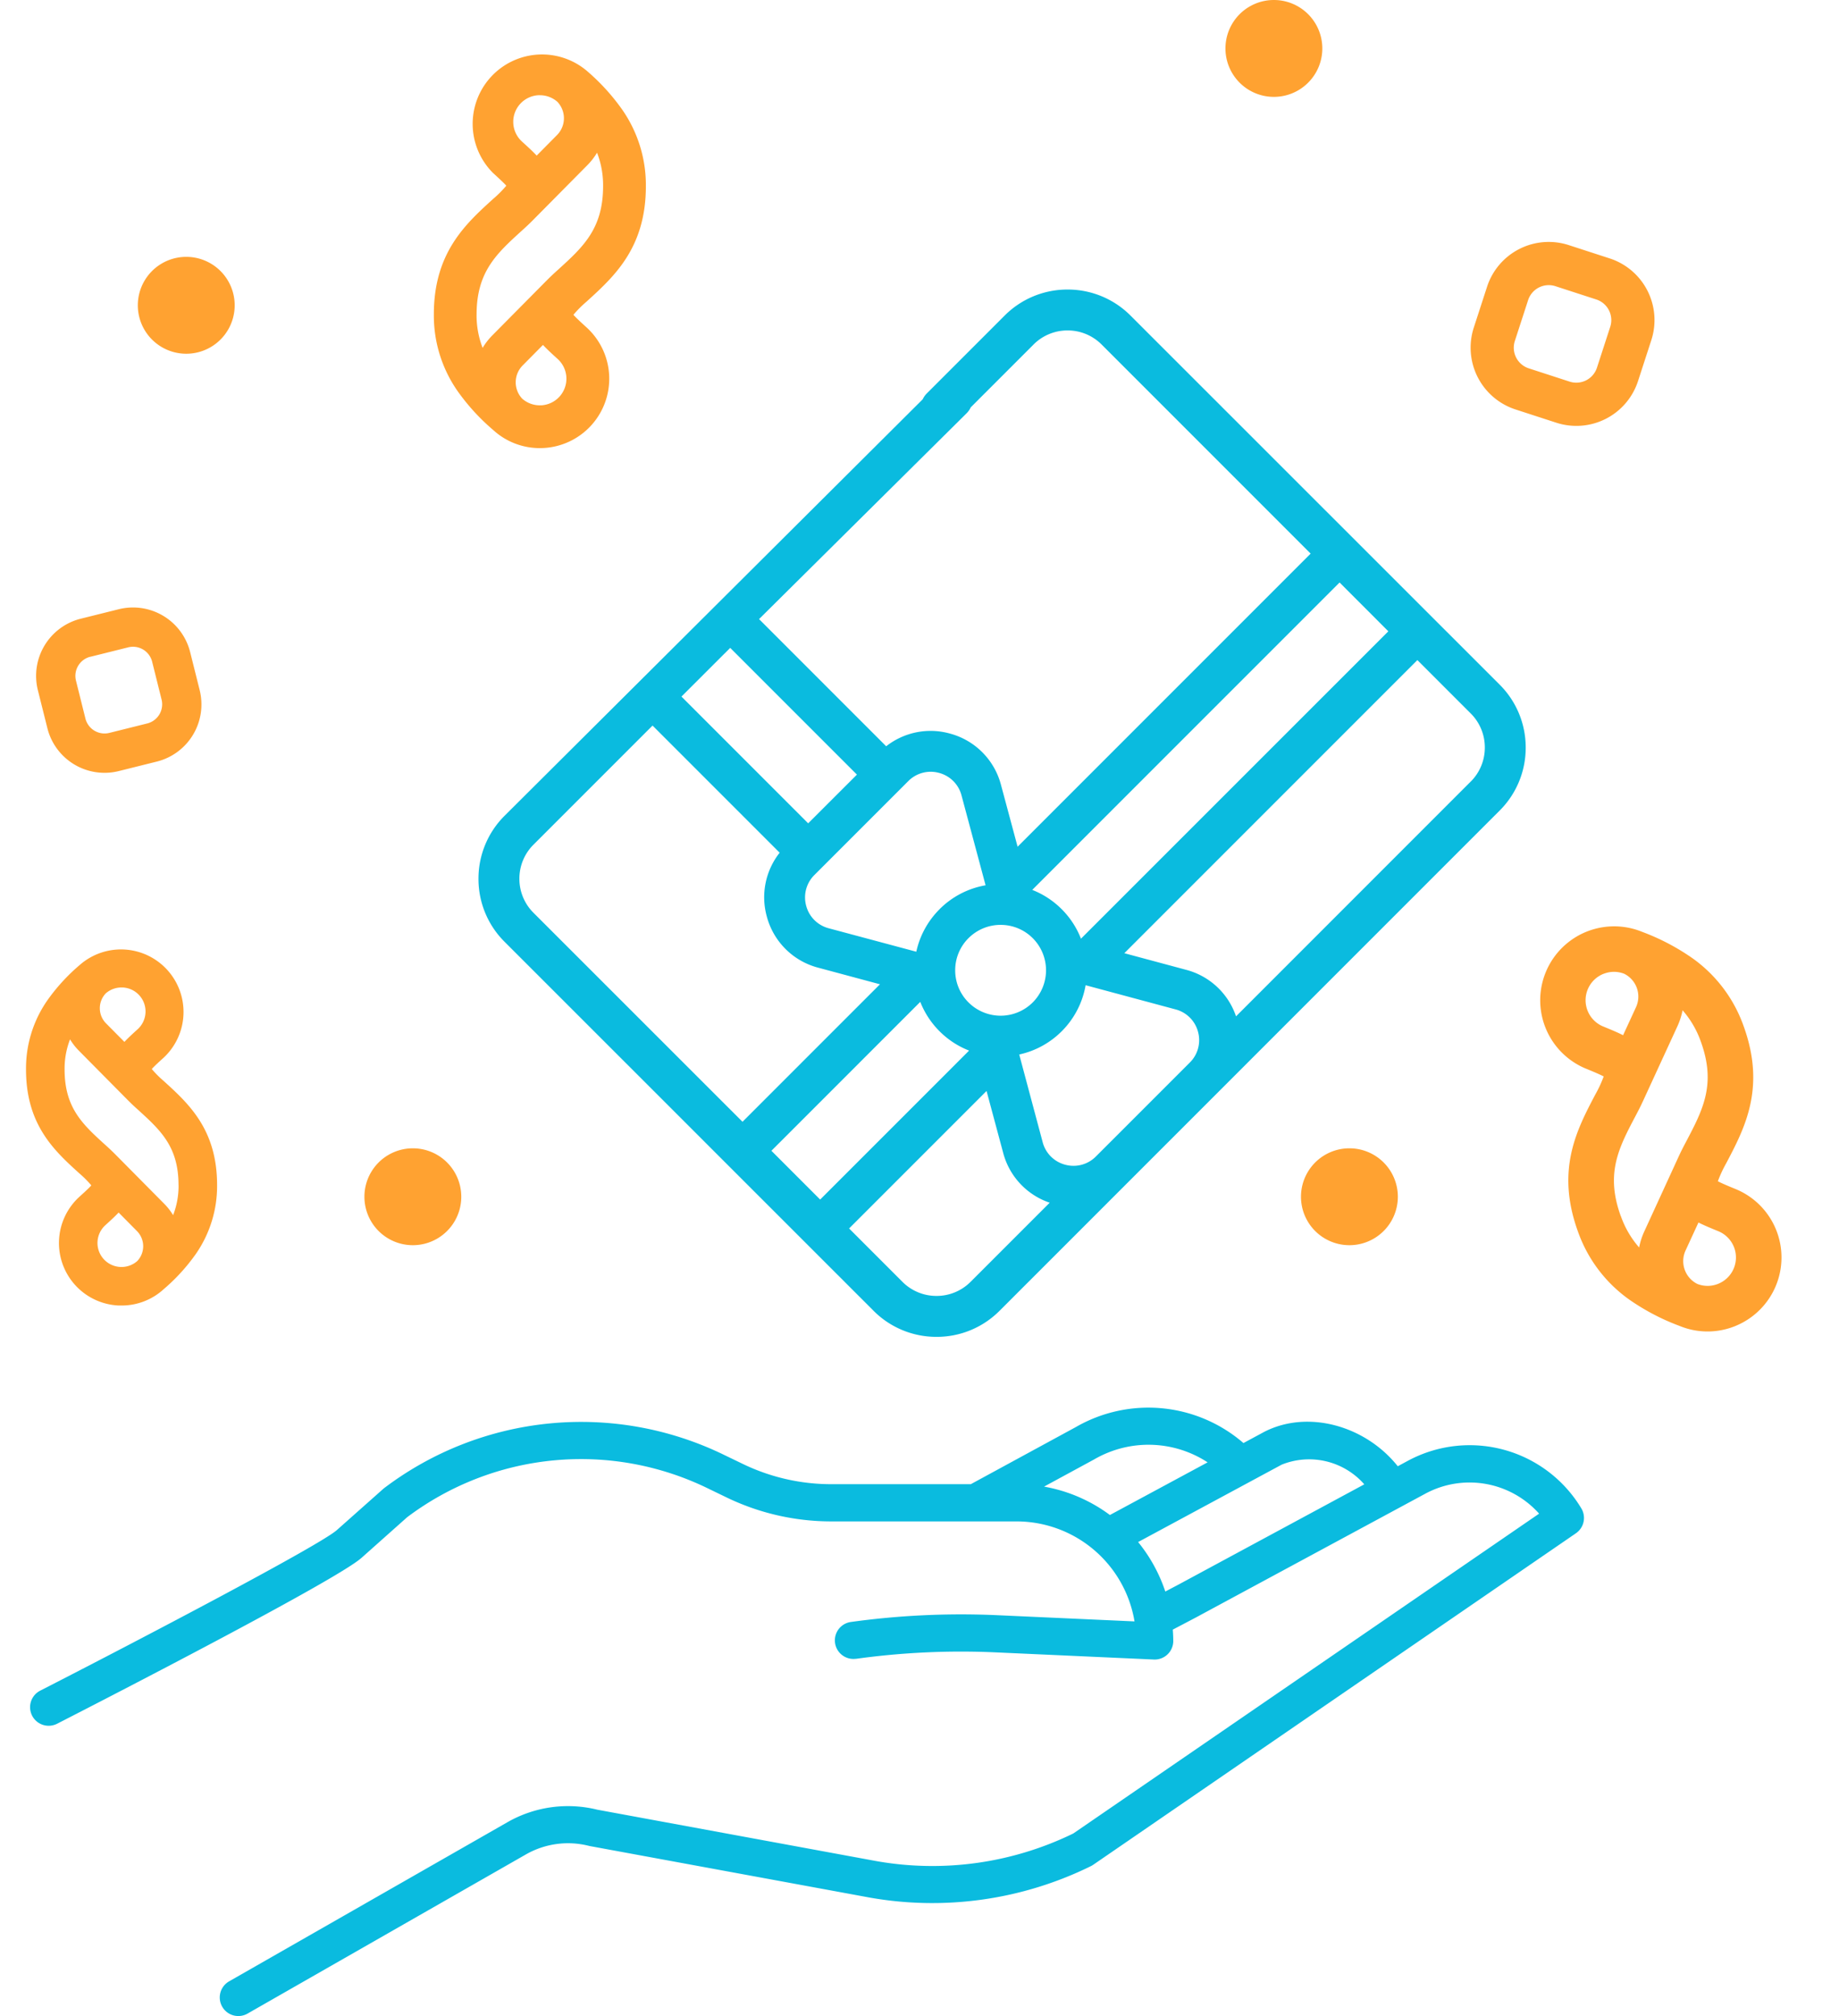
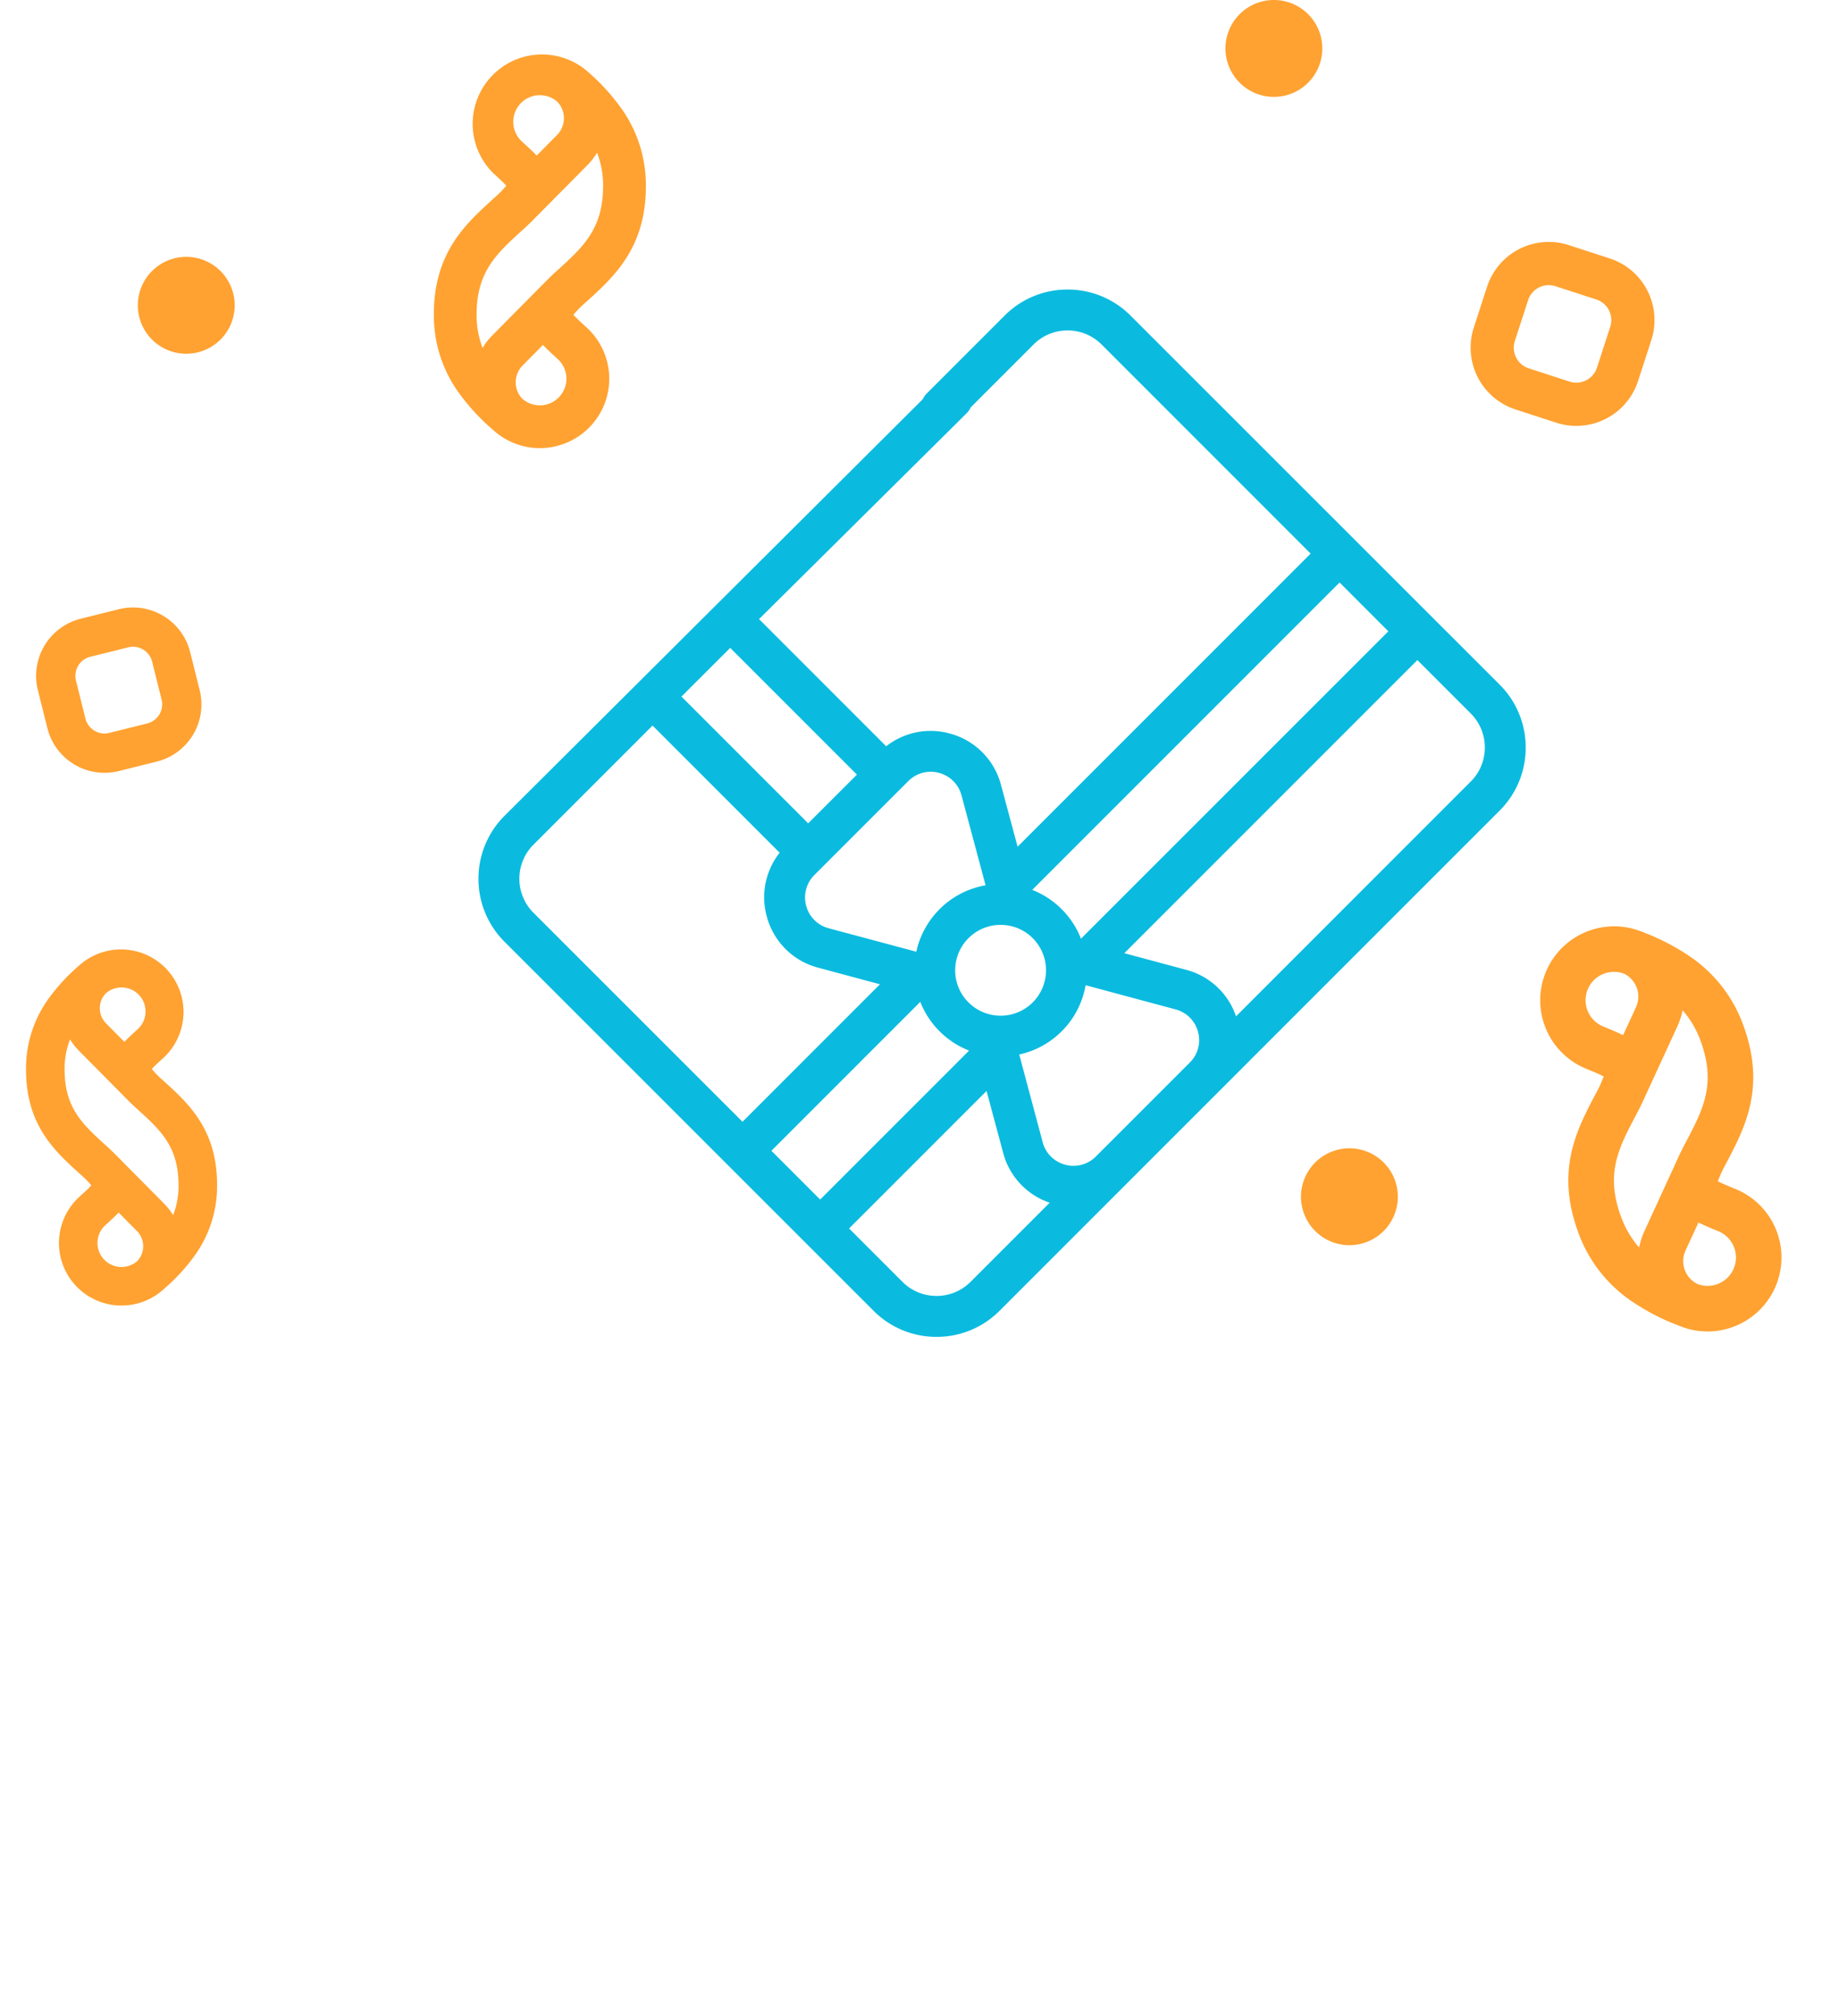
<svg xmlns="http://www.w3.org/2000/svg" width="121.74" height="133.431" viewBox="0 0 121.74 133.431">
  <defs>
    <style>.a{fill:#0abbdf;}.b{fill:#ffa231;}</style>
  </defs>
  <g transform="translate(-488.092 -2311.416)">
    <g transform="translate(485.09 2408.813)">
-       <path class="a" d="M96.186,297.3l-.653.352c-2.144-2.689-5.935-3.748-8.813-2.29l-.027.014-1.376.741a9.616,9.616,0,0,0-11.09-1.061l-6.96,3.784H58.014a13.457,13.457,0,0,1-5.826-1.335l-1.268-.612a21.6,21.6,0,0,0-22.478,2.2c-.027.021-.053.041-.078.064L25.3,301.878c-1.115.993-12.636,7.045-19.637,10.627a1.229,1.229,0,0,0,1.12,2.189c3.07-1.571,18.471-9.483,20.151-10.979l3.022-2.69a19.148,19.148,0,0,1,19.889-1.916l1.267.613a15.929,15.929,0,0,0,6.9,1.581H70.306a7.922,7.922,0,0,1,7.8,6.618l-9.094-.411a53.213,53.213,0,0,0-9.668.447,1.229,1.229,0,1,0,.31,2.439l.027,0a50.7,50.7,0,0,1,9.221-.426l10.484.474a1.23,1.23,0,0,0,1.284-1.173c0-.019,0-.038,0-.057,0-.252-.012-.5-.03-.749l1.523-.8,15.187-8.193a6.168,6.168,0,0,1,7.539,1.318L74.052,321.958a21.288,21.288,0,0,1-13.073,1.82l-18.435-3.395a8.074,8.074,0,0,0-5.9.8l-18.47,10.558a1.229,1.229,0,1,0,1.21,2.14l.01-.006,18.46-10.553a5.623,5.623,0,0,1,4.127-.547c.025.006.051.012.077.017l18.476,3.4a23.767,23.767,0,0,0,14.683-2.073,1.227,1.227,0,0,0,.151-.088l31.958-21.943a1.23,1.23,0,0,0,.358-1.648A8.623,8.623,0,0,0,96.186,297.3Zm-20.77-.09.029-.016a7.157,7.157,0,0,1,7.5.2l-6.468,3.485A10.319,10.319,0,0,0,72.117,299Zm5.594,8.278-.866.456a10.358,10.358,0,0,0-1.8-3.275l9.5-5.12a4.858,4.858,0,0,1,5.473,1.3Z" transform="translate(0 -298.007)" />
      <g transform="translate(34.677 -78.238)">
        <path class="a" d="M179.372-79.3a5.861,5.861,0,0,0-4.171-1.728A5.86,5.86,0,0,0,171.03-79.3l-5.151,5.151a1.345,1.345,0,0,0-.267.382L137.931-46.2a5.86,5.86,0,0,0-1.728,4.171,5.86,5.86,0,0,0,1.728,4.171L162.354-13.44a5.86,5.86,0,0,0,4.171,1.728A5.86,5.86,0,0,0,170.7-13.44l33.1-33.1a5.861,5.861,0,0,0,1.728-4.171,5.859,5.859,0,0,0-1.728-4.171Zm17.062,20.892L176.087-38.065a5.679,5.679,0,0,0-1.277-1.953,5.682,5.682,0,0,0-1.948-1.276L193.207-61.64ZM168.642-38.1a3,3,0,0,1,2.126-.879,3,3,0,0,1,2.126.879,3.01,3.01,0,0,1,0,4.253,3.01,3.01,0,0,1-4.252,0,2.988,2.988,0,0,1-.881-2.126A2.988,2.988,0,0,1,168.642-38.1Zm-1.915-1.915a5.675,5.675,0,0,0-1.541,2.813l-5.8-1.553a2.085,2.085,0,0,1-1.49-1.49,2.085,2.085,0,0,1,.545-2.035l6.213-6.213a2.086,2.086,0,0,1,2.035-.545,2.085,2.085,0,0,1,1.49,1.489l1.594,5.95A5.682,5.682,0,0,0,166.727-40.018Zm1.793-32.828a1.348,1.348,0,0,0,.271-.39l4.154-4.154a3.17,3.17,0,0,1,2.256-.934,3.169,3.169,0,0,1,2.256.935l13.835,13.835-19.4,19.4-1.1-4.095a4.765,4.765,0,0,0-3.4-3.4,4.756,4.756,0,0,0-4.2.846l-8.416-8.416ZM152.867-57.312l8.389,8.389L158.029-45.7l-8.389-8.389ZM139.845-39.778a3.17,3.17,0,0,1-.934-2.256,3.17,3.17,0,0,1,.935-2.256l7.88-7.88,8.415,8.415a4.757,4.757,0,0,0-.855,4.208,4.765,4.765,0,0,0,3.4,3.4l4.095,1.1-9.1,9.1Zm15.75,15.75,9.854-9.854a5.7,5.7,0,0,0,1.278,1.946,5.68,5.68,0,0,0,1.953,1.277L158.822-20.8Zm13.185,8.673a3.169,3.169,0,0,1-2.256.934,3.17,3.17,0,0,1-2.256-.934l-3.531-3.531,9.1-9.1,1.1,4.095a4.76,4.76,0,0,0,3.079,3.3Zm14.51-14.51h0l-6.214,6.214a2.085,2.085,0,0,1-2.034.545,2.085,2.085,0,0,1-1.49-1.489L172-30.4a5.68,5.68,0,0,0,2.812-1.537h0a5.68,5.68,0,0,0,1.583-3.048l5.953,1.6a2.085,2.085,0,0,1,1.49,1.49A2.085,2.085,0,0,1,183.291-29.865Zm18.59-18.59L186.352-32.925a4.759,4.759,0,0,0-3.3-3.079l-4.095-1.1,19.4-19.4,3.531,3.531a3.17,3.17,0,0,1,.934,2.256A3.171,3.171,0,0,1,201.881-48.454Z" transform="translate(-136.203 81.032)" />
        <path class="a" d="M501.778,78.876Z" transform="translate(-432.458 -48.554)" />
      </g>
    </g>
    <path class="b" d="M170,14.863a6.91,6.91,0,0,1,.784.787c-.176.2-.534.522-.785.75a4.139,4.139,0,0,0,2.591,7.2c.067,0,.133,0,.2,0a4.109,4.109,0,0,0,2.781-1.078,12.588,12.588,0,0,0,2.133-2.336,7.876,7.876,0,0,0,1.405-4.557c0-3.679-1.88-5.386-3.539-6.893a6.917,6.917,0,0,1-.784-.787c.176-.2.533-.522.785-.75A4.139,4.139,0,0,0,170,1.077a12.574,12.574,0,0,0-2.134,2.336,7.875,7.875,0,0,0-1.406,4.557C166.458,11.649,168.338,13.357,170,14.863Zm2.71,6.186a1.589,1.589,0,0,1-1-2.762c.318-.289.625-.568.88-.84l1.212,1.224a1.425,1.425,0,0,1,.024,1.985,1.574,1.574,0,0,1-1.12.392Zm3.849-5.418a5.359,5.359,0,0,1-.361,1.99,3.97,3.97,0,0,0-.579-.744l-3.281-3.314-.006-.005c-.2-.2-.413-.4-.618-.583-1.51-1.371-2.7-2.455-2.7-5a5.359,5.359,0,0,1,.361-1.99,3.971,3.971,0,0,0,.579.744l3.281,3.314.007.006c.2.2.412.4.617.582C175.363,12,176.556,13.082,176.556,15.631ZM172.781,2.551l.077,0a1.589,1.589,0,0,1,.994,2.763c-.318.288-.624.567-.878.839L171.761,4.93a1.425,1.425,0,0,1-.024-1.986A1.575,1.575,0,0,1,172.781,2.551Z" transform="translate(323.354 2374.22)" />
    <path class="b" d="M176.566,16.49a7.669,7.669,0,0,0-.87.873c.2.22.592.58.871.833a4.592,4.592,0,0,1-2.875,7.984c-.074,0-.148.005-.221.005a4.561,4.561,0,0,1-3.086-1.2,13.967,13.967,0,0,1-2.367-2.591,8.737,8.737,0,0,1-1.56-5.056c0-4.081,2.087-5.976,3.928-7.648a7.674,7.674,0,0,0,.87-.873c-.2-.219-.591-.579-.871-.833A4.593,4.593,0,0,1,176.566,1.2a13.951,13.951,0,0,1,2.368,2.592,8.736,8.736,0,0,1,1.56,5.056C180.494,12.924,178.407,14.819,176.566,16.49Zm-3.008,6.863a1.763,1.763,0,0,0,1.1-3.064c-.353-.321-.694-.63-.976-.933l-1.345,1.359a1.581,1.581,0,0,0-.027,2.2,1.747,1.747,0,0,0,1.243.435Zm-4.271-6.011a5.945,5.945,0,0,0,.4,2.208,4.406,4.406,0,0,1,.642-.826l3.641-3.677.007-.006c.223-.226.458-.44.685-.646,1.676-1.522,3-2.724,3-5.553a5.945,5.945,0,0,0-.4-2.208,4.4,4.4,0,0,1-.642.826l-3.641,3.677-.007.007c-.223.226-.458.44-.685.646C170.612,13.312,169.288,14.514,169.288,17.343Zm4.19-14.513-.085,0a1.763,1.763,0,0,0-1.1,3.066c.352.32.692.629.974.93l1.345-1.359a1.581,1.581,0,0,0,.026-2.2A1.748,1.748,0,0,0,173.478,2.83Z" transform="translate(350.354 2314.889)" />
    <path class="b" d="M4.184,10.33A8.168,8.168,0,0,0,5.111,9.4c-.208-.234-.631-.618-.927-.887A4.893,4.893,0,0,1,7.246.006C7.325,0,7.4,0,7.482,0a4.857,4.857,0,0,1,3.287,1.274A14.879,14.879,0,0,1,13.29,4.035a9.31,9.31,0,0,1,1.661,5.386c0,4.348-2.223,6.367-4.184,8.148a8.177,8.177,0,0,0-.926.93c.208.233.629.616.927.887a4.893,4.893,0,0,1-6.585,7.239,14.861,14.861,0,0,1-2.522-2.761A9.308,9.308,0,0,1,0,18.477C0,14.129,2.223,12.11,4.184,10.33Zm3.2-7.313A1.878,1.878,0,0,0,6.211,6.281c.376.342.739.671,1.04.993L8.684,5.828a1.685,1.685,0,0,0,.028-2.347,1.86,1.86,0,0,0-1.324-.464Zm4.549,6.4a6.335,6.335,0,0,0-.427-2.353,4.694,4.694,0,0,1-.684.88L6.948,11.866l-.007.006c-.238.241-.488.469-.73.689-1.785,1.621-3.2,2.9-3.2,5.916a6.335,6.335,0,0,0,.427,2.353,4.7,4.7,0,0,1,.684-.88L8,16.032l.008-.007c.238-.241.487-.468.729-.688C10.527,13.716,11.937,12.435,11.937,9.421ZM7.474,24.883l.09,0a1.878,1.878,0,0,0,1.175-3.267c-.375-.341-.737-.67-1.037-.991L6.268,22.071a1.685,1.685,0,0,0-.028,2.347A1.862,1.862,0,0,0,7.474,24.883Z" transform="matrix(-0.94, 0.342, -0.342, -0.94, 609.832, 2396.684)" />
    <path class="b" d="M366.792,70.314a3.9,3.9,0,0,0,5.511,0l1.837-1.837a3.9,3.9,0,0,0,0-5.511L372.3,61.13a3.9,3.9,0,0,0-5.511,0l-1.837,1.837a3.9,3.9,0,0,0,0,5.511Zm0-5.511,1.837-1.837a1.306,1.306,0,0,1,1.837,0L372.3,64.8a1.306,1.306,0,0,1,0,1.837l-1.837,1.837a1.306,1.306,0,0,1-1.837,0l-1.837-1.837a1.306,1.306,0,0,1,0-1.837Z" transform="translate(213.041 2110.428) rotate(31)" />
    <path class="b" d="M367.091,71.351a4.293,4.293,0,0,0,6.064,0l2.021-2.021a4.293,4.293,0,0,0,0-6.064l-2.021-2.021a4.293,4.293,0,0,0-6.064,0l-2.021,2.021a4.3,4.3,0,0,0,0,6.064Zm0-6.064,2.021-2.021a1.437,1.437,0,0,1,2.021,0l2.021,2.021a1.437,1.437,0,0,1,0,2.021l-2.021,2.021a1.437,1.437,0,0,1-2.021,0l-2.021-2.021a1.437,1.437,0,0,1,0-2.021Z" transform="matrix(0.891, -0.454, 0.454, 0.891, 231.652, 2442.48)" />
    <path class="b" d="M467.43,34.241a3.206,3.206,0,0,0,0-6.412h0a3.206,3.206,0,0,0,0,6.412Z" transform="translate(32.992 2300.587)" />
-     <path class="b" d="M467.43,34.241a3.206,3.206,0,0,0,0-6.412h0a3.206,3.206,0,0,0,0,6.412Z" transform="translate(47.992 2359.587)" />
    <path class="b" d="M467.43,34.241a3.206,3.206,0,0,0,0-6.412h0a3.206,3.206,0,0,0,0,6.412Z" transform="translate(104.992 2283.587)" />
-     <path class="b" d="M467.43,34.241a3.206,3.206,0,0,0,0-6.412h0a3.206,3.206,0,0,0,0,6.412Z" transform="translate(109.992 2359.587)" />
+     <path class="b" d="M467.43,34.241a3.206,3.206,0,0,0,0-6.412h0a3.206,3.206,0,0,0,0,6.412" transform="translate(109.992 2359.587)" />
  </g>
</svg>